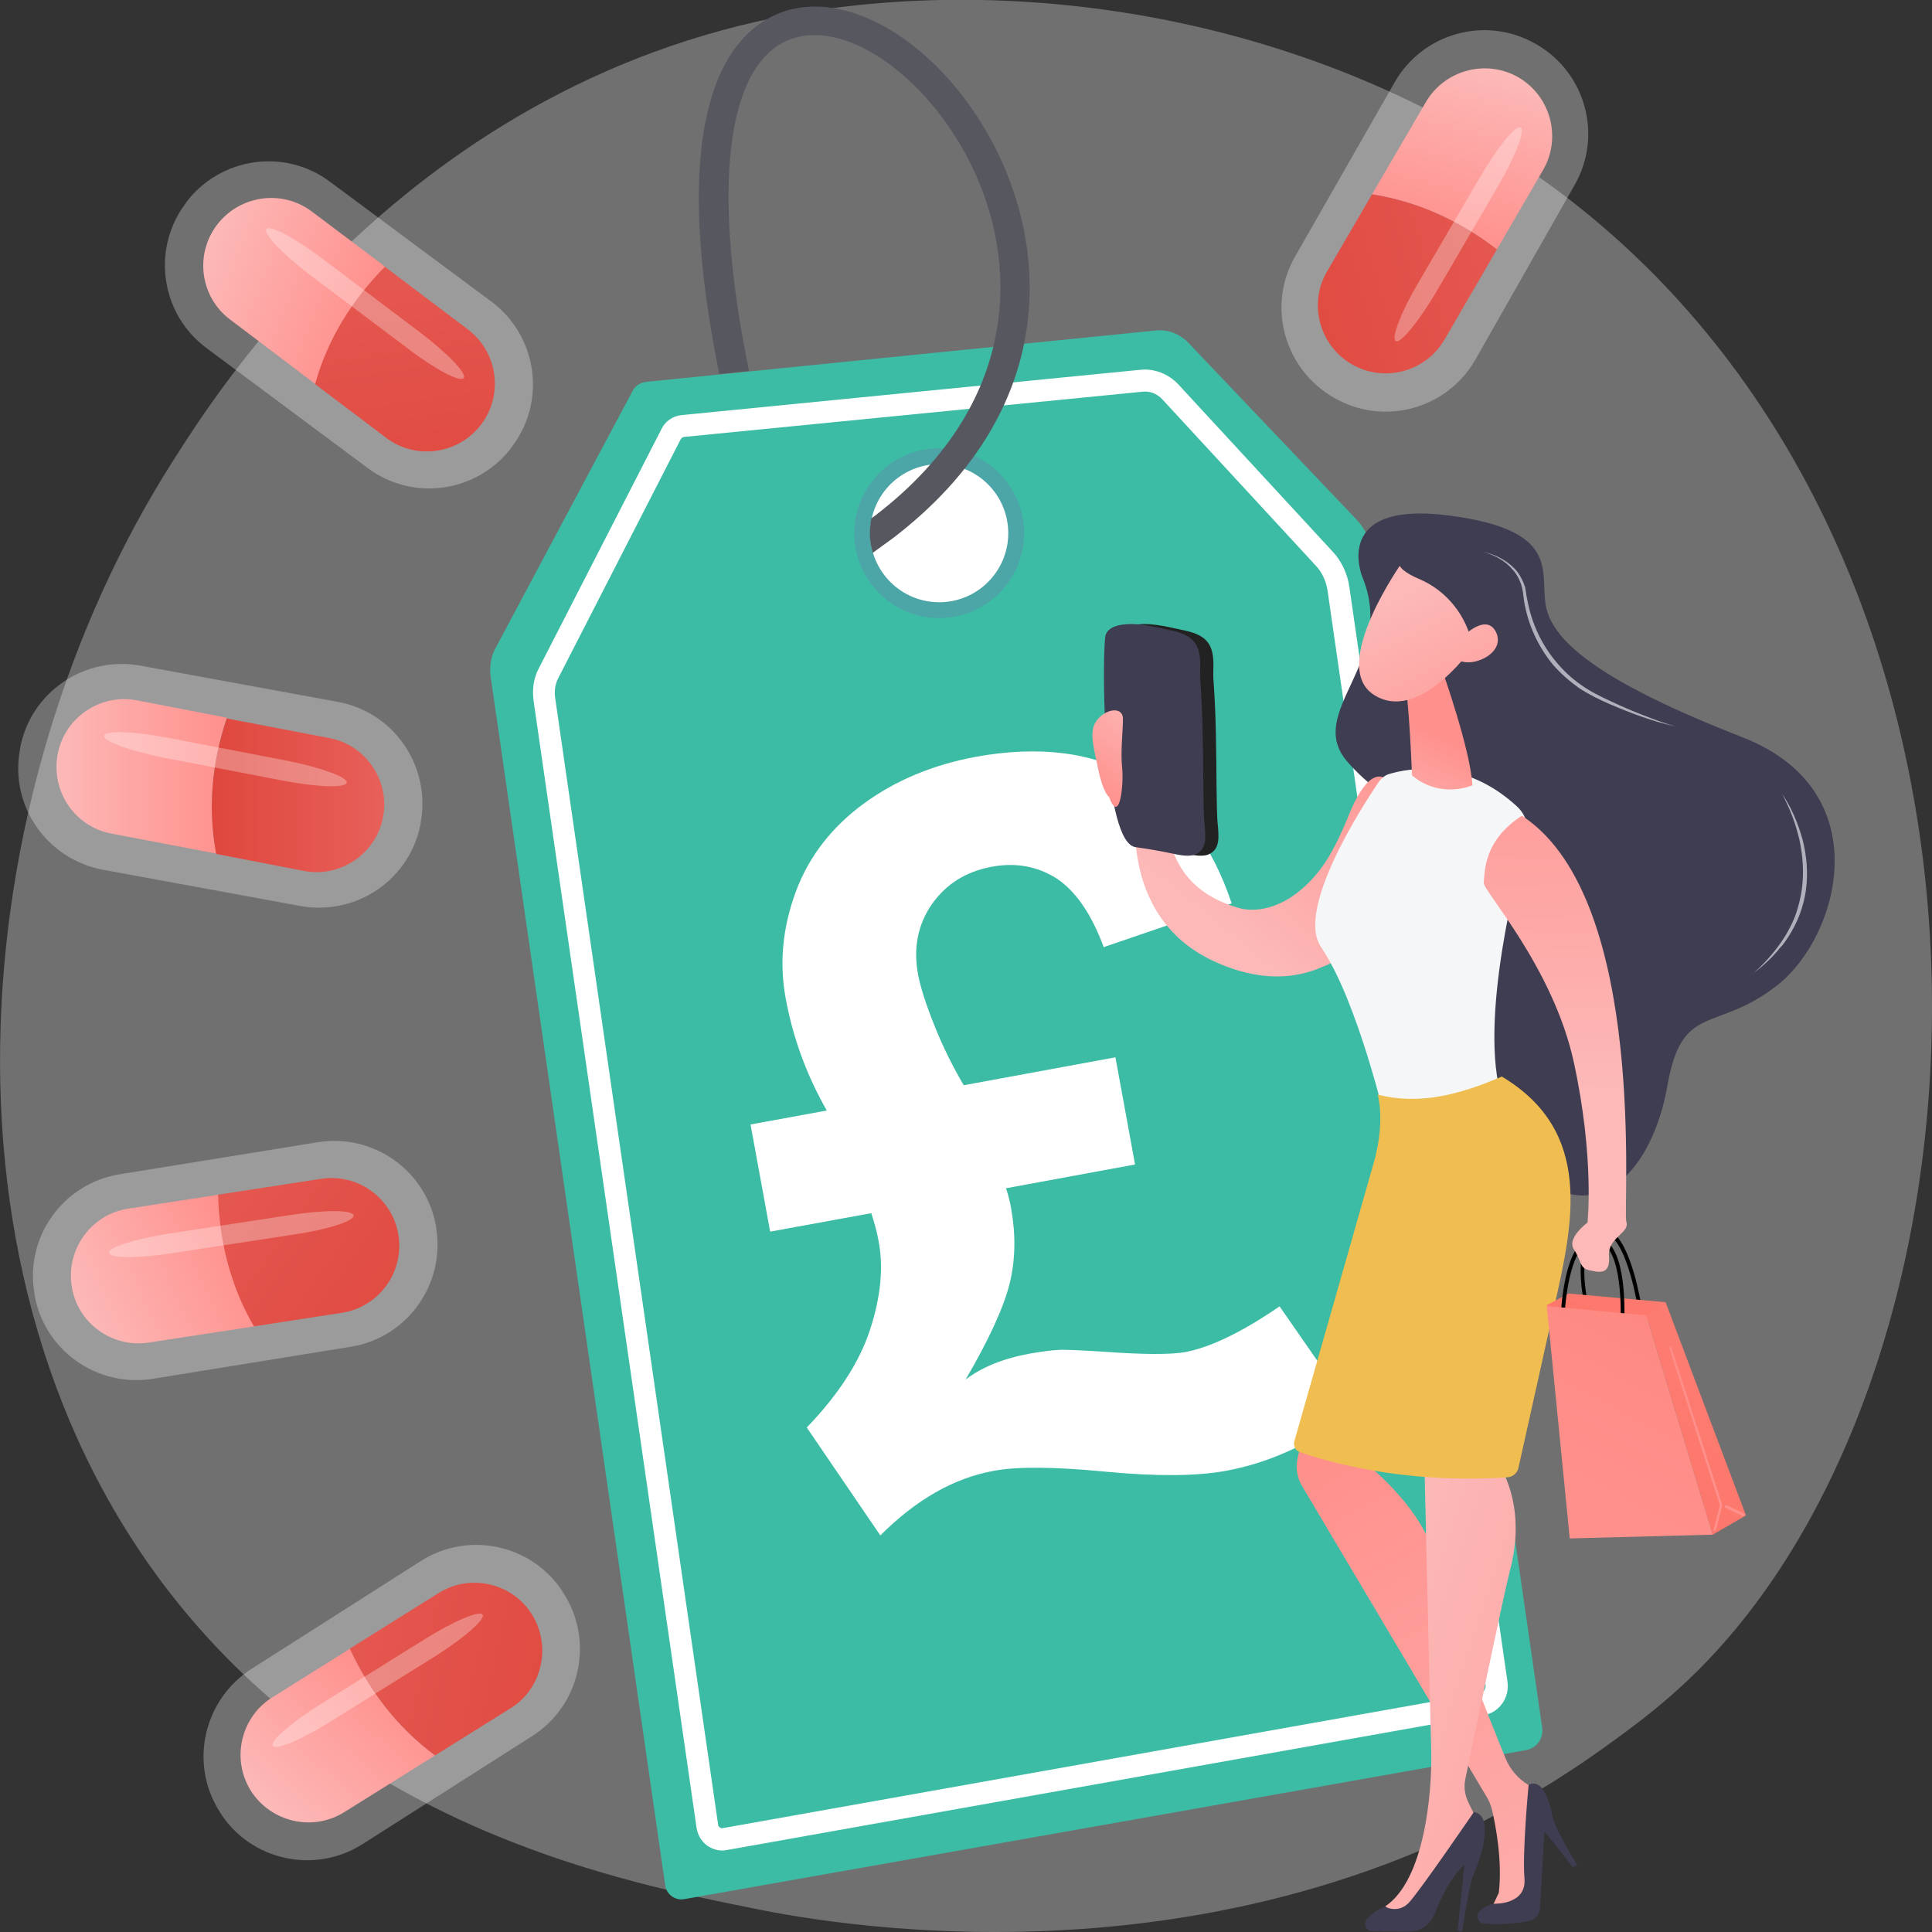
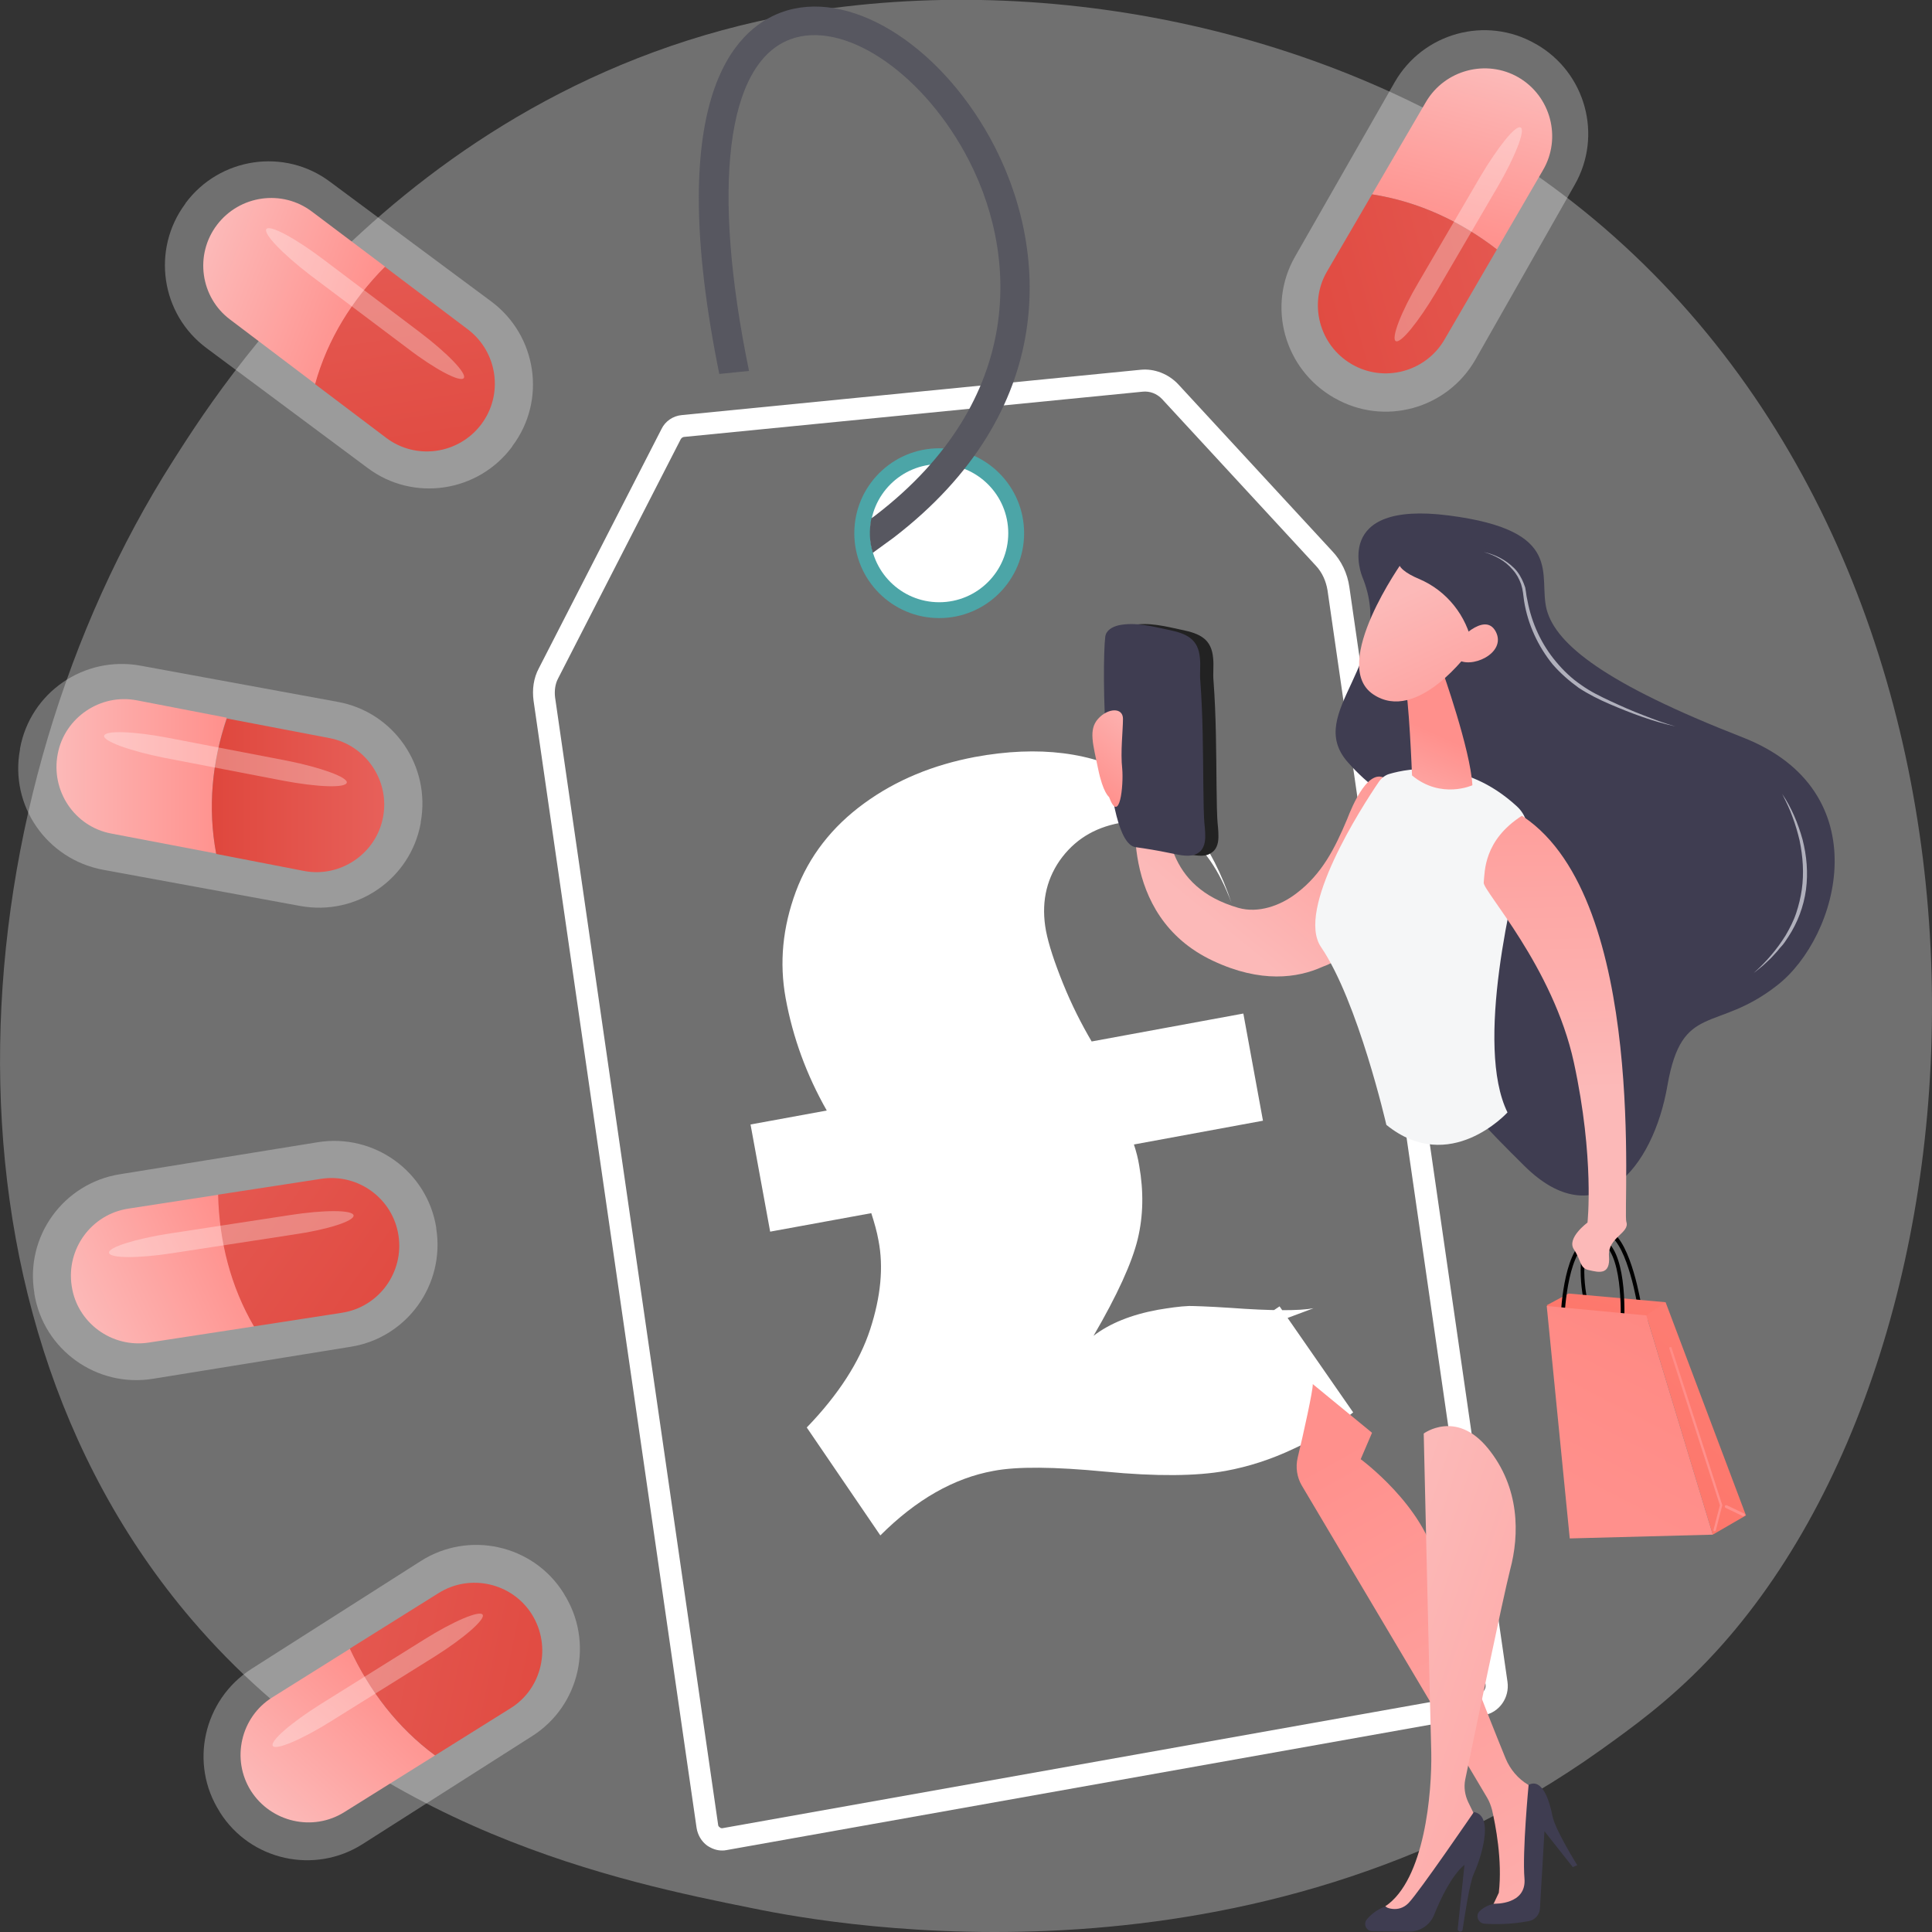
<svg xmlns="http://www.w3.org/2000/svg" version="1.1" id="Layer_1" x="0px" y="0px" viewBox="0 0 512 512" style="enable-background:new 0 0 512 512;" xml:space="preserve">
  <rect x="0" y="0" width="512" height="512" fill="#333333" stroke="none" />
  <style type="text/css"> .st0{opacity:0.3;fill:#FFFFFF;enable-background:new ;} .st1{fill:#3DBCA5;} .st2{fill:#FFFFFF;} .st3{fill:#4CA5A7;} .st4{fill:#575760;} .st5{fill:#3F3D51;} .st6{fill:url(#SVGID_1_);} .st7{fill:#F5F6F7;} .st8{fill:url(#SVGID_00000074428241705107892300000004421614757272588443_);} .st9{fill:url(#SVGID_00000070085193254183235380000015210796851390422191_);} .st10{fill:url(#SVGID_00000163031840778981015670000008195483437284641683_);} .st11{fill:url(#SVGID_00000023250435197572242590000006784406991701210022_);} .st12{fill:url(#SVGID_00000147900769923594500750000010688136605843845257_);} .st13{fill:#EFBD50;} .st14{fill:#222222;} .st15{fill:url(#SVGID_00000024692773712044847780000006769446900461104014_);} .st16{fill:#B0B0BC;} .st17{fill:url(#SVGID_00000103987179017541221490000007734389319639624860_);} .st18{fill:url(#SVGID_00000110448703399484624840000007437820713946583442_);} .st19{fill:url(#SVGID_00000132768287382751458430000006207425552540393101_);} .st20{fill:url(#SVGID_00000096049987988091246970000000496673867791666335_);} .st21{fill:url(#SVGID_00000023264515030423767620000003879246619391784864_);} .st22{fill:url(#SVGID_00000150824412258633399550000016059634003600492186_);} .st23{fill:url(#SVGID_00000031889534547097711150000009050790005268975777_);} .st24{fill:url(#SVGID_00000183962877240362583390000013708340517332344249_);} .st25{fill:url(#SVGID_00000055692491334192304150000007830181854082294943_);} .st26{fill:url(#SVGID_00000152953212473960988540000009200547952321547168_);} .st27{fill:url(#SVGID_00000079481626445126148480000008855139972779734932_);} .st28{fill:url(#SVGID_00000016062256937892635670000004314329296701026453_);} .st29{fill:url(#SVGID_00000101797564201320982830000007472069815681909930_);} .st30{fill:url(#SVGID_00000180351010745377635420000009639787794747601055_);} .st31{fill:url(#SVGID_00000028311470584277405240000002108922656604397229_);} .st32{fill:url(#SVGID_00000074402345242632463640000005680279181182287745_);} </style>
  <g id="a"> </g>
  <g id="b">
    <path class="st0" d="M452.6,440c-10.5,11-20.5,18.1-28.3,23.7c-92.4,66-201.7,46.8-224.9,42c-34.3-6.9-100.6-20.3-148.6-76.5 c-72.5-84.9-61.2-218.7-5-307C56.1,106.2,110.5,16.5,221,2.1c66.9-8.7,144.8,8.8,201.3,55.9C540.8,156.9,532.3,356.5,452.6,440 L452.6,440z" />
-     <path class="st1" d="M306.1,87.6l-134.9,13.6c-1.5,0.2-2.8,1-3.5,2.3l-36.4,68.3c-1.2,2.2-1.6,4.8-1.3,7.3l46.3,320.6 c0.4,2.4,2.6,4,5,3.6l223.1-39.5c2.8-0.5,4.7-3.1,4.3-5.9l-45-311.5c-0.5-3.2-1.9-6.3-4.2-8.7l-44.9-47.2 C312.4,88.4,309.3,87.2,306.1,87.6L306.1,87.6L306.1,87.6z" />
    <path class="st2" d="M399.5,445.7l-41.9-290.1c-0.5-3.6-2.1-7-4.6-9.6l-40.7-44.1c-2.6-2.8-6.4-4.3-10.1-3.9L180.7,110 c-2.3,0.2-4.4,1.6-5.4,3.7l-32.5,63.4c-1.4,2.6-1.8,5.6-1.4,8.6l43.2,298.7c0.3,1.9,1.3,3.6,2.8,4.7c1.2,0.8,2.5,1.3,3.9,1.3 c0.4,0,0.8,0,1.2-0.1l200.9-35.8C397.3,453.8,400.1,449.9,399.5,445.7L399.5,445.7L399.5,445.7z M190.3,483.5l-43.2-298.7 c-0.2-1.7,0-3.5,0.8-5l32.5-63.4c0.2-0.3,0.4-0.5,0.8-0.6L300.8,104l0,0l2-0.2c1.9-0.2,3.8,0.5,5.2,2l40.7,44.1 c1.7,1.8,2.7,4.1,3.1,6.5l41.9,290.1c0.1,1-0.5,2-1.4,2.2l-200.9,35.8c-0.2,0-0.4,0-0.6-0.2C190.5,484.1,190.3,483.9,190.3,483.5 L190.3,483.5L190.3,483.5z" />
    <circle class="st3" cx="248.9" cy="141.3" r="22.5" />
    <circle class="st2" cx="248.9" cy="141.3" r="18.3" />
    <path class="st4" d="M231.3,146.5c-0.9-2.9-1-5.9-0.4-9.1l1.2-0.9c39.7-30.5,38.2-69.7,23.5-96.2c-12.1-21.8-32.3-35-46.1-29.9 c-17.1,6.3-21,39.4-11,87.9l-7.9,0.8l0.1,0.4c-14.9-73,3.8-91.6,16.3-96.2c17.5-6.5,41.3,7.8,55.4,33.3 c16.1,29.3,17.9,72.5-25.6,105.9L231.3,146.5L231.3,146.5L231.3,146.5z" />
-     <path class="st2" d="M339.1,346.2l19.5,28.1c-4.4,3.6-9.6,6.8-15.7,9.6c-6.1,2.9-12.1,4.8-18.1,5.9c-7.7,1.4-18.4,1.5-31.9,0.2 c-13.5-1.3-23.4-1.4-29.6-0.2c-10.5,1.9-20.5,7.6-30,17.1l-19.5-28.6c8.4-8.7,14-17.4,16.8-26c2.8-8.6,3.6-16.5,2.2-23.6 c-0.4-2.3-1.1-4.7-1.9-7.2l-26.8,4.9l-5.2-28.4l20.2-3.7c-5.4-9.5-9-19.4-10.9-29.8c-1.7-9.4-0.8-18.7,2.7-28.2 c3.5-9.4,9.6-17.2,18.1-23.4s18.3-10.2,29.4-12.3c16.9-3.1,31.2-1.3,42.8,5.4s20,17.8,25.2,33.4l-33.9,11.6 c-3.3-8.9-7.5-14.9-12.5-18.2c-5-3.2-10.8-4.3-17.2-3.1c-6.9,1.3-12.1,4.6-15.9,10c-3.7,5.4-4.9,11.6-3.6,18.6 c0.7,3.6,2.2,8.2,4.5,13.9c2.3,5.7,4.9,10.8,7.6,15.4l40.2-7.4l5.2,28.4l-34.2,6.3c0.6,1.8,1.1,3.7,1.4,5.6 c1.2,6.8,1.1,13.3-0.4,19.5c-1.5,6.2-5.4,14.8-11.7,25.6c4.3-3.3,10-5.6,17.1-6.9c3-0.5,5.7-0.9,8.2-1c1.2,0,4.9,0.1,11,0.5 c10.9,0.8,18.2,0.8,22,0.1C320.9,357,329.2,353,339.1,346.2L339.1,346.2L339.1,346.2z" />
+     <path class="st2" d="M339.1,346.2l19.5,28.1c-4.4,3.6-9.6,6.8-15.7,9.6c-6.1,2.9-12.1,4.8-18.1,5.9c-7.7,1.4-18.4,1.5-31.9,0.2 c-13.5-1.3-23.4-1.4-29.6-0.2c-10.5,1.9-20.5,7.6-30,17.1l-19.5-28.6c8.4-8.7,14-17.4,16.8-26c2.8-8.6,3.6-16.5,2.2-23.6 c-0.4-2.3-1.1-4.7-1.9-7.2l-26.8,4.9l-5.2-28.4l20.2-3.7c-5.4-9.5-9-19.4-10.9-29.8c-1.7-9.4-0.8-18.7,2.7-28.2 c3.5-9.4,9.6-17.2,18.1-23.4s18.3-10.2,29.4-12.3c16.9-3.1,31.2-1.3,42.8,5.4s20,17.8,25.2,33.4c-3.3-8.9-7.5-14.9-12.5-18.2c-5-3.2-10.8-4.3-17.2-3.1c-6.9,1.3-12.1,4.6-15.9,10c-3.7,5.4-4.9,11.6-3.6,18.6 c0.7,3.6,2.2,8.2,4.5,13.9c2.3,5.7,4.9,10.8,7.6,15.4l40.2-7.4l5.2,28.4l-34.2,6.3c0.6,1.8,1.1,3.7,1.4,5.6 c1.2,6.8,1.1,13.3-0.4,19.5c-1.5,6.2-5.4,14.8-11.7,25.6c4.3-3.3,10-5.6,17.1-6.9c3-0.5,5.7-0.9,8.2-1c1.2,0,4.9,0.1,11,0.5 c10.9,0.8,18.2,0.8,22,0.1C320.9,357,329.2,353,339.1,346.2L339.1,346.2L339.1,346.2z" />
    <g>
      <g>
        <path class="st5" d="M361,152.8c0,0-8.3-20.2,22.9-16.2s23.6,15.9,26,25c2.5,9.2,15.5,19.6,51.9,33.8s25.6,52.9,9.2,65.7 c-16.3,12.8-25.2,4.3-29.1,26.5c-3.8,22.2-19,40.1-37.9,21.4s-40.4-41-34.4-70.1c6-29.1-0.8-23.6-12.5-37 C345.5,188.6,370.4,175.6,361,152.8L361,152.8L361,152.8z" />
        <linearGradient id="SVGID_1_" gradientUnits="userSpaceOnUse" x1="316.161" y1="-2733.16" x2="364.051" y2="-2791.12" gradientTransform="matrix(1 0 0 1 0 2973.061)">
          <stop offset="0" style="stop-color:#FCB9B8" />
          <stop offset="1" style="stop-color:#FF908C" />
        </linearGradient>
        <path class="st6" d="M368,207c-5-5-9.8,7-11,10.1c-3.2,7.6-6.6,14.5-13.5,19.7c-4.2,3.2-10,5.3-15.3,3.8 c-19.3-5.6-19.4-21.1-19.8-32.7c0.5-3.3-1.5-6.6-3.9-7.6c-2.8-1.2-3.8-4.1-3.8-4.1s-1.9,4.2,0.4,6.1c0.8,0.7,1,1.5,1,2.3 c-0.3-0.1-0.5-0.1-0.8-0.1c-5.8-0.7,0,7.6,0,7.6s-5.6,30.4,20.1,42.5c12.7,6,22.5,4.6,29.1,1.6c3.4-1.2,6.2-3.3,8.7-6 c1-1,1.5-1.7,1.5-1.7v-0.1C371,235.4,372.8,211.8,368,207L368,207L368,207z" />
        <path class="st7" d="M368.2,205.1c5.1-1.5,19.8-4.3,33.8,8.6c2.4,2.2,3.4,5.5,2.5,8.6c-3.8,13.9-13.7,54.8-5,72.5 c0,0-15.3,16.9-32.1,3.3c0,0-7.5-32.7-17.3-47.1c-6.8-9.9,10.8-37.2,15.3-43.8C366.1,206.2,367.1,205.4,368.2,205.1z" />
        <linearGradient id="SVGID_00000097462233426951104990000000195926210912127365_" gradientUnits="userSpaceOnUse" x1="-9042.432" y1="-1134.528" x2="-9038.382" y2="-1163.258" gradientTransform="matrix(0.96 0.279 -0.279 0.96 8735.68 3834.163)">
          <stop offset="0" style="stop-color:#FCB9B8" />
          <stop offset="1" style="stop-color:#FF908C" />
        </linearGradient>
        <path style="fill:url(#SVGID_00000097462233426951104990000000195926210912127365_);" d="M382.2,177.6c0,0,7.5,21.1,8,30.5 c0,0-8.3,3.8-16-2.6c0,0-0.8-21.1-2-24.9L382.2,177.6L382.2,177.6L382.2,177.6z" />
        <linearGradient id="SVGID_00000163054964975382971980000002959179342670495158_" gradientUnits="userSpaceOnUse" x1="-9060.49" y1="-1196.132" x2="-9022.649" y2="-1152.622" gradientTransform="matrix(0.96 0.279 -0.279 0.96 8735.68 3834.163)">
          <stop offset="0" style="stop-color:#FCB9B8" />
          <stop offset="1" style="stop-color:#FF908C" />
        </linearGradient>
        <path style="fill:url(#SVGID_00000163054964975382971980000002959179342670495158_);" d="M371.8,148.7c0,0-19.6,27.4-7.9,35.3 s25.6-11.5,25.6-11.5s4.5-15-0.2-20.1C384.6,147.4,371.8,148.7,371.8,148.7L371.8,148.7L371.8,148.7z" />
        <path class="st5" d="M396.1,148.5c-3.7-8.9-15.2-6.3-15.2-6.3s-9,2.1-10.2,6.2c-0.6,1.8,2,3.6,5.3,5c7.4,3.1,12.7,9.8,14.2,17.6 l0.4,1.8C390.4,172.8,399.8,157.4,396.1,148.5L396.1,148.5L396.1,148.5z" />
        <linearGradient id="SVGID_00000182511314356029681330000011778999960685249440_" gradientUnits="userSpaceOnUse" x1="-9051.04" y1="-1204.352" x2="-9013.19" y2="-1160.842" gradientTransform="matrix(0.96 0.279 -0.279 0.96 8735.68 3834.163)">
          <stop offset="0" style="stop-color:#FCB9B8" />
          <stop offset="1" style="stop-color:#FF908C" />
        </linearGradient>
        <path style="fill:url(#SVGID_00000182511314356029681330000011778999960685249440_);" d="M385.8,170.5c0,0,7.6-8.8,10.6-3.1 c3,5.8-6.9,10.1-10.3,7.2L385.8,170.5L385.8,170.5L385.8,170.5z" />
        <linearGradient id="SVGID_00000015332685484043466850000011310668955663642028_" gradientUnits="userSpaceOnUse" x1="6967.482" y1="-2411.568" x2="7057.762" y2="-2570.938" gradientTransform="matrix(-1 -9.424522e-03 -9.424522e-03 1 7381.792 3025.527)">
          <stop offset="0" style="stop-color:#FCB9B8" />
          <stop offset="1" style="stop-color:#FF908C" />
        </linearGradient>
        <path style="fill:url(#SVGID_00000015332685484043466850000011310668955663642028_);" d="M347.9,366.8c0.1,1.5-2.5,13.3-4,19.5 c-0.6,2.5-0.2,5.2,1.1,7.4l49.1,82.7c0.6,1,1,2.1,1.3,3.2c0.9,3.9,2.8,13.4,1.8,22l-2.5,5.3l11-2.5l2.4-29.5l-3.1-1.9 c-2.7-1.6-4.8-4.1-6-7c-4.4-10.8-15.5-38.3-18.3-51.7c-3.2-15.2-20.1-27.6-20.1-27.6l3-7L347.9,366.8L347.9,366.8L347.9,366.8z" />
        <path class="st5" d="M418,494.3c0,0-5.9-9.4-6.6-13.1c-0.7-3.7-2.6-10.1-6.3-8.2c0,0-1.7,17.8-1.1,24.8c0.6,7-7.9,6.7-7.9,6.7 s-2.3,0.3-4,2c-1.2,1.2-0.3,3.2,1.3,3.3c2.8,0.2,7.2,0.2,11.8-0.7c1.6-0.3,2.8-1.7,2.9-3.3l1.2-20.5l7.5,9.5L418,494.3L418,494.3 L418,494.3z" />
        <linearGradient id="SVGID_00000146470036754673126790000004957613743000193727_" gradientUnits="userSpaceOnUse" x1="7044.619" y1="-2521.692" x2="6909.589" y2="-2478.523" gradientTransform="matrix(-1 -9.424522e-03 -9.424522e-03 1 7381.792 3025.527)">
          <stop offset="0" style="stop-color:#FCB9B8" />
          <stop offset="1" style="stop-color:#FF908C" />
        </linearGradient>
        <path style="fill:url(#SVGID_00000146470036754673126790000004957613743000193727_);" d="M377.3,379.9c0,0,1.7,74,2,84.5 c0.2,10.5-1.7,33.8-12.2,40.8l4.6,3.4c0,0,5.7-4.9,11.3-14.2c6.3-10.5,8.2-12.5,8.2-12.5l-2.1-4.3c-0.9-1.9-1.2-4-0.8-6 c2.3-11,9.9-47.7,11.9-55.6c2.5-9.3,2.6-21.8-5.9-32.2C385.9,373.5,377.3,379.9,377.3,379.9L377.3,379.9L377.3,379.9z" />
        <path class="st5" d="M387,511.9c0.3,0,0.6-0.2,0.6-0.5c0.4-2.5,1.8-12.4,3-14.9c1.4-2.9,5.8-15.3,0-16.3c0,0-14.5,21.2-17.3,24.1 c-2.8,2.9-6.3,1-6.3,1s-2.7,0.8-4.8,3.4c-1,1.2-0.1,3.1,1.5,3.1l9.8,0.1c2.8,0,5.4-1.7,6.5-4.3c1.7-4.3,4.7-10.6,8.1-13.4 l-1.8,17.1C386.3,511.6,386.6,511.9,387,511.9L387,511.9L387,511.9z" />
-         <path class="st13" d="M365.1,290.1c0,0,2.2,7-1.2,18.6L343,382c-0.3,1.1,0.3,2.4,1.4,2.8c6.3,2.2,26.9,8.6,55.1,6.7 c1.4-0.1,2.6-1.1,2.9-2.5c1.9-8.4,8.2-36.9,9.5-42.7c5-22.3,10.5-46.4-13.9-61C386.8,290.1,376.3,292.9,365.1,290.1L365.1,290.1 L365.1,290.1z" />
        <g>
          <path class="st14" d="M322.4,224.4c0.7-1.5,0.5-3.5,0.4-5c-0.4-3.6-0.3-7.2-0.4-10.8c-0.1-9.4-0.1-18.7-0.8-28.1 c-0.2-2,0.1-4-0.1-6c-0.4-5.1-3.4-6.6-8.4-7.6c-4.2-0.9-8.8-2.1-13.1-1.2c-1.7,0.4-3.4,1.3-3.6,3.1c-0.9,7.2-0.6,54.4,8,55.7 c2.9,0.4,5.9,0.9,8.8,1.5c2.1,0.4,4.9,1.2,6.9,0.5C321.3,226,322,225.3,322.4,224.4L322.4,224.4L322.4,224.4z" />
          <path class="st5" d="M318.9,224.4c0.7-1.5,0.5-3.5,0.4-5c-0.4-3.6-0.3-7.2-0.4-10.8c-0.1-9.4-0.1-18.7-0.8-28.1 c-0.2-2,0.1-4-0.1-6c-0.4-5.1-3.4-6.6-8.4-7.6c-4.2-0.9-8.8-2.1-13.1-1.2c-1.7,0.4-3.4,1.3-3.6,3.1c-0.9,7.2-0.6,54.4,8,55.7 c2.9,0.4,5.9,0.9,8.8,1.5c2.1,0.4,4.9,1.2,6.9,0.5C317.9,226,318.5,225.3,318.9,224.4L318.9,224.4L318.9,224.4z" />
        </g>
        <linearGradient id="SVGID_00000112610405063877775110000009897482374879718820_" gradientUnits="userSpaceOnUse" x1="305.072" y1="-2785.18" x2="288.102" y2="-2764.32" gradientTransform="matrix(1 0 0 1 0 2973.061)">
          <stop offset="0" style="stop-color:#FCB9B8" />
          <stop offset="1" style="stop-color:#FF908C" />
        </linearGradient>
        <path style="fill:url(#SVGID_00000112610405063877775110000009897482374879718820_);" d="M293.9,211.2c0,0-1.6-1.1-2.9-7.5 c-1.3-6.4-2.6-10.3,0-13.2s6.6-3.1,6.6,0s-0.7,8.8-0.2,13.2C297.8,208.2,296.7,218.7,293.9,211.2z" />
        <path class="st16" d="M393.2,146.3c3,0.6,5.9,2.1,8.1,4.3c1.1,1.1,1.9,2.5,2.5,4l0.4,1.1l0.2,1.2c0.1,0.8,0.2,1.5,0.4,2.3 c1.1,5.9,3.7,11.6,7.6,16.2c1.9,2.3,4.1,4.4,6.6,6.1c2.5,1.8,5.2,3.1,8,4.4c2.8,1.3,5.5,2.5,8.4,3.6c2.8,1.1,5.7,2.2,8.6,3 c-6-1.3-11.8-3.5-17.4-5.9c-2.8-1.2-5.6-2.6-8.2-4.3c-2.5-1.8-4.9-3.9-6.9-6.2c-3.9-4.8-6.6-10.6-7.6-16.8 c-0.1-0.8-0.2-1.6-0.3-2.3l-0.2-1.1l-0.3-1.1c-0.5-1.4-1.2-2.7-2.2-3.8C398.9,148.6,396.1,147.1,393.2,146.3L393.2,146.3 L393.2,146.3z" />
        <path class="st16" d="M472.3,210.4c2.5,3.7,4.2,7.8,5.4,12.1c1.1,4.3,1.5,8.8,0.9,13.3c-0.6,4.4-2.2,8.7-4.7,12.5 c-0.6,0.9-1.2,1.9-2,2.7c-0.4,0.4-0.7,0.9-1.1,1.3l-1.1,1.2c-0.7,0.8-1.6,1.5-2.4,2.3c-0.8,0.7-1.7,1.4-2.6,2.1 c3.3-2.9,6.2-6.3,8.5-10c1.1-1.9,2.1-3.8,2.8-5.9c0.7-2.1,1.2-4.2,1.5-6.3c0.6-4.3,0.3-8.7-0.6-13c-0.5-2.1-1.1-4.2-1.9-6.3 C474.3,214.4,473.3,212.4,472.3,210.4L472.3,210.4L472.3,210.4z" />
      </g>
      <g>
        <path d="M434.5,346.8c-0.2,0-0.5-0.2-0.5-0.4c0-0.2-2.6-16.3-7.6-19.1c-0.8-0.5-1.6-0.5-2.4-0.2c-6.7,2.6-3.3,17.9-3.2,18 c0.1,0.3-0.1,0.5-0.4,0.6c-0.3,0.1-0.5-0.1-0.6-0.4c-0.1-0.7-3.6-16.2,3.8-19.2c1.1-0.5,2.2-0.4,3.3,0.2c5.4,3.1,8,19.2,8.1,19.9 C435.1,346.5,434.9,346.7,434.5,346.8L434.5,346.8L434.5,346.8z" />
        <linearGradient id="SVGID_00000098221204292485866940000017785011675783584175_" gradientUnits="userSpaceOnUse" x1="448.326" y1="-2705.662" x2="417.456" y2="-2599.182" gradientTransform="matrix(1 0 0 1 0 2973.061)">
          <stop offset="0" style="stop-color:#FF908C" />
          <stop offset="1" style="stop-color:#FC7062" />
        </linearGradient>
        <polygon style="fill:url(#SVGID_00000098221204292485866940000017785011675783584175_);" points="441.4,345.1 415.7,342.8 409.9,345.9 414.8,352.1 438.4,349.7 " />
        <linearGradient id="SVGID_00000113351480239907972370000005264831194322076854_" gradientUnits="userSpaceOnUse" x1="541.671" y1="-2705.19" x2="406.841" y2="-2548.31" gradientTransform="matrix(1 0 0 1 0 2973.061)">
          <stop offset="0" style="stop-color:#FF908C" />
          <stop offset="1" style="stop-color:#FC7062" />
        </linearGradient>
        <polygon style="fill:url(#SVGID_00000113351480239907972370000005264831194322076854_);" points="453.9,406.7 462.7,401.6 441.4,345.1 436.3,348.6 " />
        <path d="M429.9,352.9L429.9,352.9c-0.3,0-0.5-0.3-0.5-0.5c0-0.2,1.1-16.5-3.5-21.9c-0.9-1-1.9-1.5-3-1.6 c-1.1-0.1-2.1,0.3-3.1,1.2c-5,4.7-5.3,20.9-5.3,21c0,0.3-0.2,0.5-0.5,0.5l0,0c-0.3,0-0.5-0.2-0.5-0.5c0-0.7,0.3-16.8,5.6-21.8 c1.1-1,2.4-1.5,3.8-1.5c1.4,0.1,2.7,0.7,3.7,1.9c5,5.7,3.8,22.4,3.7,22.6C430.4,352.7,430.2,352.9,429.9,352.9L429.9,352.9 L429.9,352.9z" />
        <linearGradient id="SVGID_00000163060928487493185100000003365664350796798392_" gradientUnits="userSpaceOnUse" x1="421.341" y1="-2576.32" x2="525.931" y2="-2777.94" gradientTransform="matrix(1 0 0 1 0 2973.061)">
          <stop offset="0" style="stop-color:#FF908C" />
          <stop offset="1" style="stop-color:#FC7062" />
        </linearGradient>
        <polygon style="fill:url(#SVGID_00000163060928487493185100000003365664350796798392_);" points="409.9,346.1 436.3,348.6 453.9,406.7 416,407.7 " />
        <linearGradient id="SVGID_00000176000713307062082540000007325512263928398222_" gradientUnits="userSpaceOnUse" x1="448.25" y1="-2591.171" x2="511.88" y2="-2704.581" gradientTransform="matrix(1 0 0 1 0 2973.061)">
          <stop offset="0" style="stop-color:#FF908C" />
          <stop offset="1" style="stop-color:#FC7062" />
        </linearGradient>
        <path style="fill:url(#SVGID_00000176000713307062082540000007325512263928398222_);" d="M454.4,405.8 C454.4,405.8,454.3,405.8,454.4,405.8c-0.3-0.1-0.4-0.2-0.3-0.4l1.7-6.5l-13.4-41.5c-0.1-0.2,0-0.4,0.2-0.4s0.4,0,0.4,0.2 l13.4,41.6c0,0.1,0,0.1,0,0.2l-1.7,6.6C454.7,405.7,454.5,405.8,454.4,405.8L454.4,405.8L454.4,405.8z" />
        <linearGradient id="SVGID_00000026869591965303884480000014773376365481970589_" gradientUnits="userSpaceOnUse" x1="464.865" y1="-2581.854" x2="528.495" y2="-2695.263" gradientTransform="matrix(1 0 0 1 0 2973.061)">
          <stop offset="0" style="stop-color:#FF908C" />
          <stop offset="1" style="stop-color:#FC7062" />
        </linearGradient>
        <path style="fill:url(#SVGID_00000026869591965303884480000014773376365481970589_);" d="M462,401.8c0,0-0.1,0-0.1,0l-4.6-2.2 c-0.2-0.1-0.2-0.3-0.2-0.5c0.1-0.2,0.3-0.2,0.5-0.2l4.6,2.2c0.2,0.1,0.2,0.3,0.2,0.5C462.3,401.7,462.2,401.8,462,401.8z" />
      </g>
      <linearGradient id="SVGID_00000049220851126462193330000001774478772091020928_" gradientUnits="userSpaceOnUse" x1="108.48" y1="-2572.685" x2="97.48" y2="-2685.815" gradientTransform="matrix(0.997 7.776310e-02 -7.776310e-02 0.997 104.265 2845.518)">
        <stop offset="0" style="stop-color:#FCB9B8" />
        <stop offset="1" style="stop-color:#FF908C" />
      </linearGradient>
      <path style="fill:url(#SVGID_00000049220851126462193330000001774478772091020928_);" d="M393.2,233.9 c-0.3,2.1,18.4,22.3,23.9,47.7s3.6,42.4,3.6,42.4s-5.6,4.1-3.6,7.1s1.5,5,4,5.5c2.6,0.6,5.7,1.4,5.3-3.7c-0.4-5,5.6-6.1,4.6-9.1 c-1-3,5.8-85-27.2-107.3c-0.2-0.1-0.3-0.2-0.5-0.3C393.2,222.7,393.5,230.9,393.2,233.9L393.2,233.9L393.2,233.9z" />
    </g>
    <path class="st0" d="M343.2,68l26.4-46.2c7.5-13.1,24.2-17.7,37.3-10.2l0.2,0.1c13.1,7.5,17.7,24.2,10.2,37.3L391,95.3 c-7.5,13.1-24.2,17.7-37.3,10.2l-0.2-0.1C340.3,97.8,335.7,81.1,343.2,68z" />
    <g>
      <linearGradient id="SVGID_00000062908701942863394850000013968508900173101754_" gradientUnits="userSpaceOnUse" x1="-1131.955" y1="-1203.316" x2="-1085.749" y2="-1203.316" gradientTransform="matrix(-0.25 0.968 -0.968 -0.25 -1053.345 813.389)">
        <stop offset="0" style="stop-color:#FCB9B8" />
        <stop offset="1" style="stop-color:#FF908C" />
      </linearGradient>
      <path style="fill:url(#SVGID_00000062908701942863394850000013968508900173101754_);" d="M377.9,27l-14.3,24.5 c12.2,1.9,23.4,7.1,33.1,14.6l12.2-21c5-8.5,2.1-19.6-6.5-24.6l0,0C393.9,15.6,382.9,18.5,377.9,27z" />
      <linearGradient id="SVGID_00000001635272611362459100000018258153677215570570_" gradientUnits="userSpaceOnUse" x1="1093.15" y1="4361.048" x2="1169.88" y2="4435.618" gradientTransform="matrix(0.504 -0.864 0.864 0.504 -3988.272 -1167.868)">
        <stop offset="0" style="stop-color:#DF473D" />
        <stop offset="1" style="stop-color:#E7605A" />
      </linearGradient>
      <path style="fill:url(#SVGID_00000001635272611362459100000018258153677215570570_);" d="M363.6,51.5l-11.9,20.4 c-5,8.5-2.1,19.6,6.5,24.6l0,0c8.5,5,19.6,2.1,24.6-6.5l13.9-23.9C387,58.6,375.8,53.4,363.6,51.5L363.6,51.5L363.6,51.5z" />
    </g>
    <path class="st0" d="M369.9,90.4c1.3,0.7,6-5.1,10.7-13l16.3-27.9c4.6-7.9,7.4-15,6.1-15.7h0c-1.3-0.8-6,5.1-10.7,13L376,74.7 C371.3,82.6,368.6,89.7,369.9,90.4L369.9,90.4L369.9,90.4z" />
    <path class="st0" d="M49.1,54l0.1-0.2c9-12.1,26.2-14.7,38.3-5.6l42.7,31.7c12.1,9,14.7,26.2,5.6,38.3l-0.1,0.2 c-9,12.1-26.2,14.7-38.3,5.6L54.8,92.3C42.6,83.3,40.1,66.1,49.1,54z" />
    <linearGradient id="SVGID_00000134207443920467346310000003874604354772374412_" gradientUnits="userSpaceOnUse" x1="-329.813" y1="-2680.415" x2="-283.62" y2="-2680.415" gradientTransform="matrix(0.932 0.364 -0.364 0.932 -613.486 2684.068)">
      <stop offset="0" style="stop-color:#FCB9B8" />
      <stop offset="1" style="stop-color:#FF908C" />
    </linearGradient>
    <path style="fill:url(#SVGID_00000134207443920467346310000003874604354772374412_);" d="M61,84.7l22.6,17.1 c3.3-11.9,9.8-22.3,18.5-31.1L82.7,56.1c-7.9-6-19.2-4.4-25.2,3.5l0,0C51.5,67.5,53.1,78.8,61,84.7L61,84.7L61,84.7z" />
    <linearGradient id="SVGID_00000044872680257047738570000010391732920307466380_" gradientUnits="userSpaceOnUse" x1="723.297" y1="6001.118" x2="800.027" y2="6075.688" gradientTransform="matrix(-0.797 -0.603 0.603 -0.797 -2930.715 5361.694)">
      <stop offset="0" style="stop-color:#DF473D" />
      <stop offset="1" style="stop-color:#E7605A" />
    </linearGradient>
    <path style="fill:url(#SVGID_00000044872680257047738570000010391732920307466380_);" d="M83.5,101.8l18.8,14.2 c7.9,6,19.2,4.4,25.2-3.5l0,0c6-7.9,4.4-19.2-3.5-25.2L102,70.7C93.3,79.5,86.8,89.9,83.5,101.8L83.5,101.8L83.5,101.8z" />
    <path class="st0" d="M122.9,100.2c0.9-1.2-4.3-6.6-11.7-12.2L85.5,68.6c-7.3-5.5-14-9.1-14.9-7.9v0c-0.9,1.2,4.3,6.6,11.6,12.2 L108,92.3C115.3,97.9,122,101.4,122.9,100.2L122.9,100.2L122.9,100.2L122.9,100.2z" />
    <g>
      <path class="st0" d="M5.3,198.6l0-0.2c2.7-14.9,17-24.7,31.9-22l52.3,9.6c14.9,2.7,24.7,17,22,31.9l0,0.2 c-2.7,14.9-17,24.7-31.9,22l-52.3-9.6C12.4,227.7,2.5,213.5,5.3,198.6z" />
      <g>
        <linearGradient id="SVGID_00000010303382263381967480000017502845001738513025_" gradientUnits="userSpaceOnUse" x1="14.929" y1="307.14" x2="60.11" y2="307.14" gradientTransform="matrix(1 0 0 -1 0 512.929)">
          <stop offset="0" style="stop-color:#FCB9B8" />
          <stop offset="1" style="stop-color:#FF908C" />
        </linearGradient>
        <path style="fill:url(#SVGID_00000010303382263381967480000017502845001738513025_);" d="M29.5,220.9l27.8,5.3 c-2.3-12.1-1.1-24.4,2.8-36l-23.8-4.6c-9.7-1.9-19.2,4.6-21,14.2l0,0C13.4,209.6,19.8,219.1,29.5,220.9 C29.5,220.9,29.5,220.9,29.5,220.9z" />
        <linearGradient id="SVGID_00000150799394018809937920000015912715460350855586_" gradientUnits="userSpaceOnUse" x1="56.137" y1="210.631" x2="101.841" y2="210.631">
          <stop offset="0" style="stop-color:#DF473D" />
          <stop offset="1" style="stop-color:#E7605A" />
        </linearGradient>
        <path style="fill:url(#SVGID_00000150799394018809937920000015912715460350855586_);" d="M57.3,226.3l23.2,4.5 c9.7,1.9,19.2-4.6,21-14.2l0,0c1.9-9.7-4.6-19.2-14.2-21l-27.2-5.2C56.2,201.9,55,214.1,57.3,226.3L57.3,226.3z" />
      </g>
      <path class="st0" d="M91.9,207.4c0.3-1.4-6.8-4-15.8-5.8l-31.7-6.1c-9-1.7-16.5-2-16.8-0.5v0c-0.3,1.4,6.8,4,15.8,5.8l31.7,6.1 C84.1,208.6,91.6,208.9,91.9,207.4L91.9,207.4z" />
    </g>
    <path class="st0" d="M66.6,442.3l44.9-28.6c12.7-8.1,29.7-4.4,37.8,8.4l0.1,0.2c8.1,12.7,4.4,29.7-8.4,37.8l-44.9,28.6 c-12.7,8.1-29.7,4.4-37.8-8.4l-0.1-0.2C50.1,467.4,53.9,450.5,66.6,442.3z" />
    <g>
      <linearGradient id="SVGID_00000083048476441269417480000011203828303167161787_" gradientUnits="userSpaceOnUse" x1="1322.466" y1="-2122.354" x2="1368.663" y2="-2122.354" gradientTransform="matrix(0.672 -0.741 0.741 0.672 756.296 2885.917)">
        <stop offset="0" style="stop-color:#FCB9B8" />
        <stop offset="1" style="stop-color:#FF908C" />
      </linearGradient>
      <path style="fill:url(#SVGID_00000083048476441269417480000011203828303167161787_);" d="M91.3,480.2l24-15 c-9.9-7.3-17.4-17.1-22.5-28.3l-20.6,12.9c-8.4,5.2-11,16.4-5.7,24.8l0,0C71.8,482.9,82.9,485.5,91.3,480.2L91.3,480.2L91.3,480.2 z" />
      <linearGradient id="SVGID_00000150816999016569422690000002335035856024114592_" gradientUnits="userSpaceOnUse" x1="-1018.227" y1="5913.532" x2="-941.497" y2="5988.092" gradientTransform="matrix(-0.848 0.53 -0.53 -0.848 2431.685 6005.557)">
        <stop offset="0" style="stop-color:#DF473D" />
        <stop offset="1" style="stop-color:#E7605A" />
      </linearGradient>
      <path style="fill:url(#SVGID_00000150816999016569422690000002335035856024114592_);" d="M115.3,465.2l20-12.5 c8.4-5.2,10.9-16.4,5.7-24.8l0,0c-5.2-8.4-16.4-11-24.8-5.7l-23.5,14.7C97.9,448.1,105.4,457.9,115.3,465.2L115.3,465.2 L115.3,465.2z" />
    </g>
    <path class="st0" d="M127.9,427.9c-0.8-1.2-7.7,1.7-15.5,6.6l-27.4,17.1c-7.8,4.9-13.5,9.8-12.7,11.1v0c0.8,1.2,7.7-1.7,15.5-6.6 l27.4-17.1C123,434.1,128.7,429.1,127.9,427.9L127.9,427.9C127.9,427.9,127.9,427.9,127.9,427.9z" />
    <path class="st0" d="M31.7,311.2l52.5-8.5c14.9-2.4,29,7.7,31.4,22.6l0,0.2c2.4,14.9-7.7,29-22.6,31.4l-52.5,8.5 c-14.9,2.4-29-7.7-31.4-22.6l0-0.2C6.6,327.7,16.8,313.6,31.7,311.2z" />
    <g>
      <linearGradient id="SVGID_00000031201772570572956770000008418530421002085545_" gradientUnits="userSpaceOnUse" x1="612.474" y1="-2234.612" x2="658.668" y2="-2234.612" gradientTransform="matrix(0.91 -0.415 0.415 0.91 391.414 2636.06)">
        <stop offset="0" style="stop-color:#FCB9B8" />
        <stop offset="1" style="stop-color:#FF908C" />
      </linearGradient>
      <path style="fill:url(#SVGID_00000031201772570572956770000008418530421002085545_);" d="M39.4,355.8l28-4.3 c-6.2-10.6-9.2-22.6-9.4-34.9l-24,3.7c-9.8,1.5-16.5,10.7-15,20.5l0,0C20.4,350.5,29.6,357.3,39.4,355.8L39.4,355.8L39.4,355.8z" />
      <linearGradient id="SVGID_00000103963319657606381550000011970180265228251823_" gradientUnits="userSpaceOnUse" x1="-304.639" y1="5828.44" x2="-227.909" y2="5902.999" gradientTransform="matrix(-0.989 0.151 -0.151 -0.989 696.656 6163.909)">
        <stop offset="0" style="stop-color:#DF473D" />
        <stop offset="1" style="stop-color:#E7605A" />
      </linearGradient>
      <path style="fill:url(#SVGID_00000103963319657606381550000011970180265228251823_);" d="M67.3,351.5l23.3-3.6 c9.8-1.5,16.5-10.7,15-20.5l0,0c-1.5-9.8-10.7-16.5-20.5-15l-27.3,4.2C58.1,328.9,61.1,340.9,67.3,351.5L67.3,351.5L67.3,351.5z" />
    </g>
    <path class="st0" d="M93.7,322.1c-0.2-1.5-7.8-1.5-16.8-0.1l-32,4.9c-9.1,1.4-16.3,3.7-16,5.1v0c0.2,1.5,7.8,1.5,16.8,0.1l31.9-4.9 C86.7,325.9,93.9,323.6,93.7,322.1L93.7,322.1C93.6,322.1,93.6,322.1,93.7,322.1z" />
  </g>
</svg>